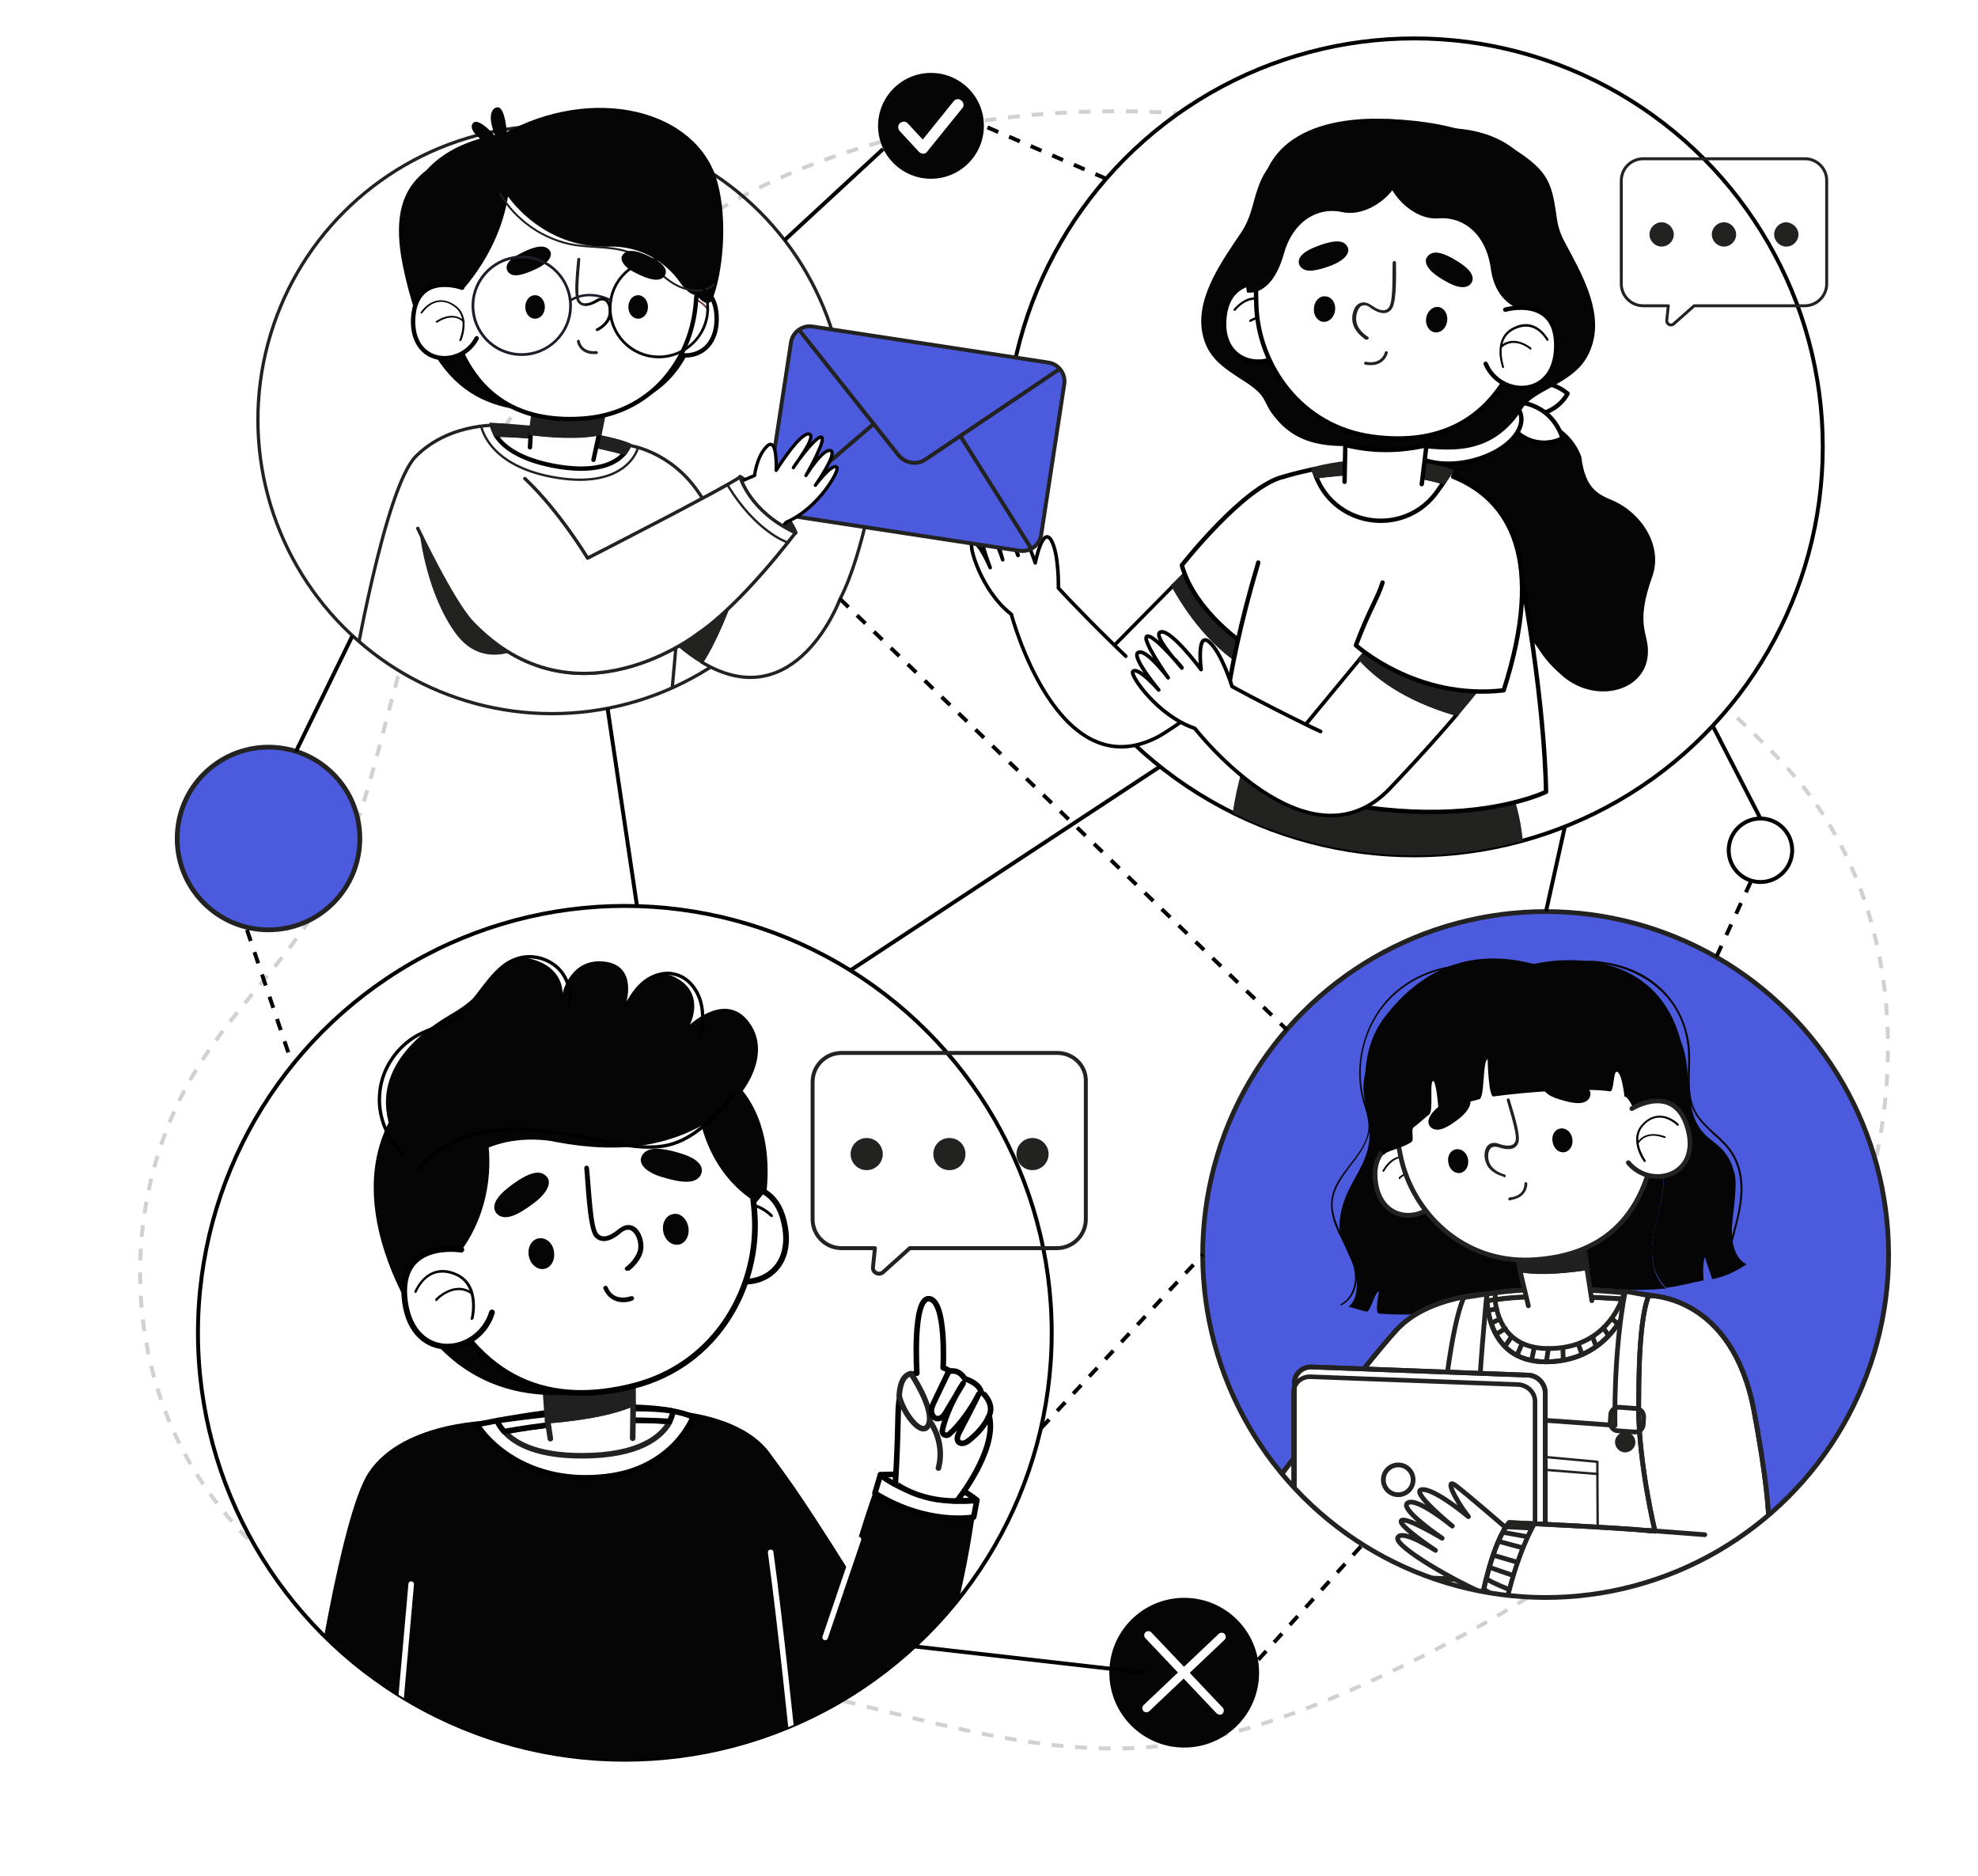
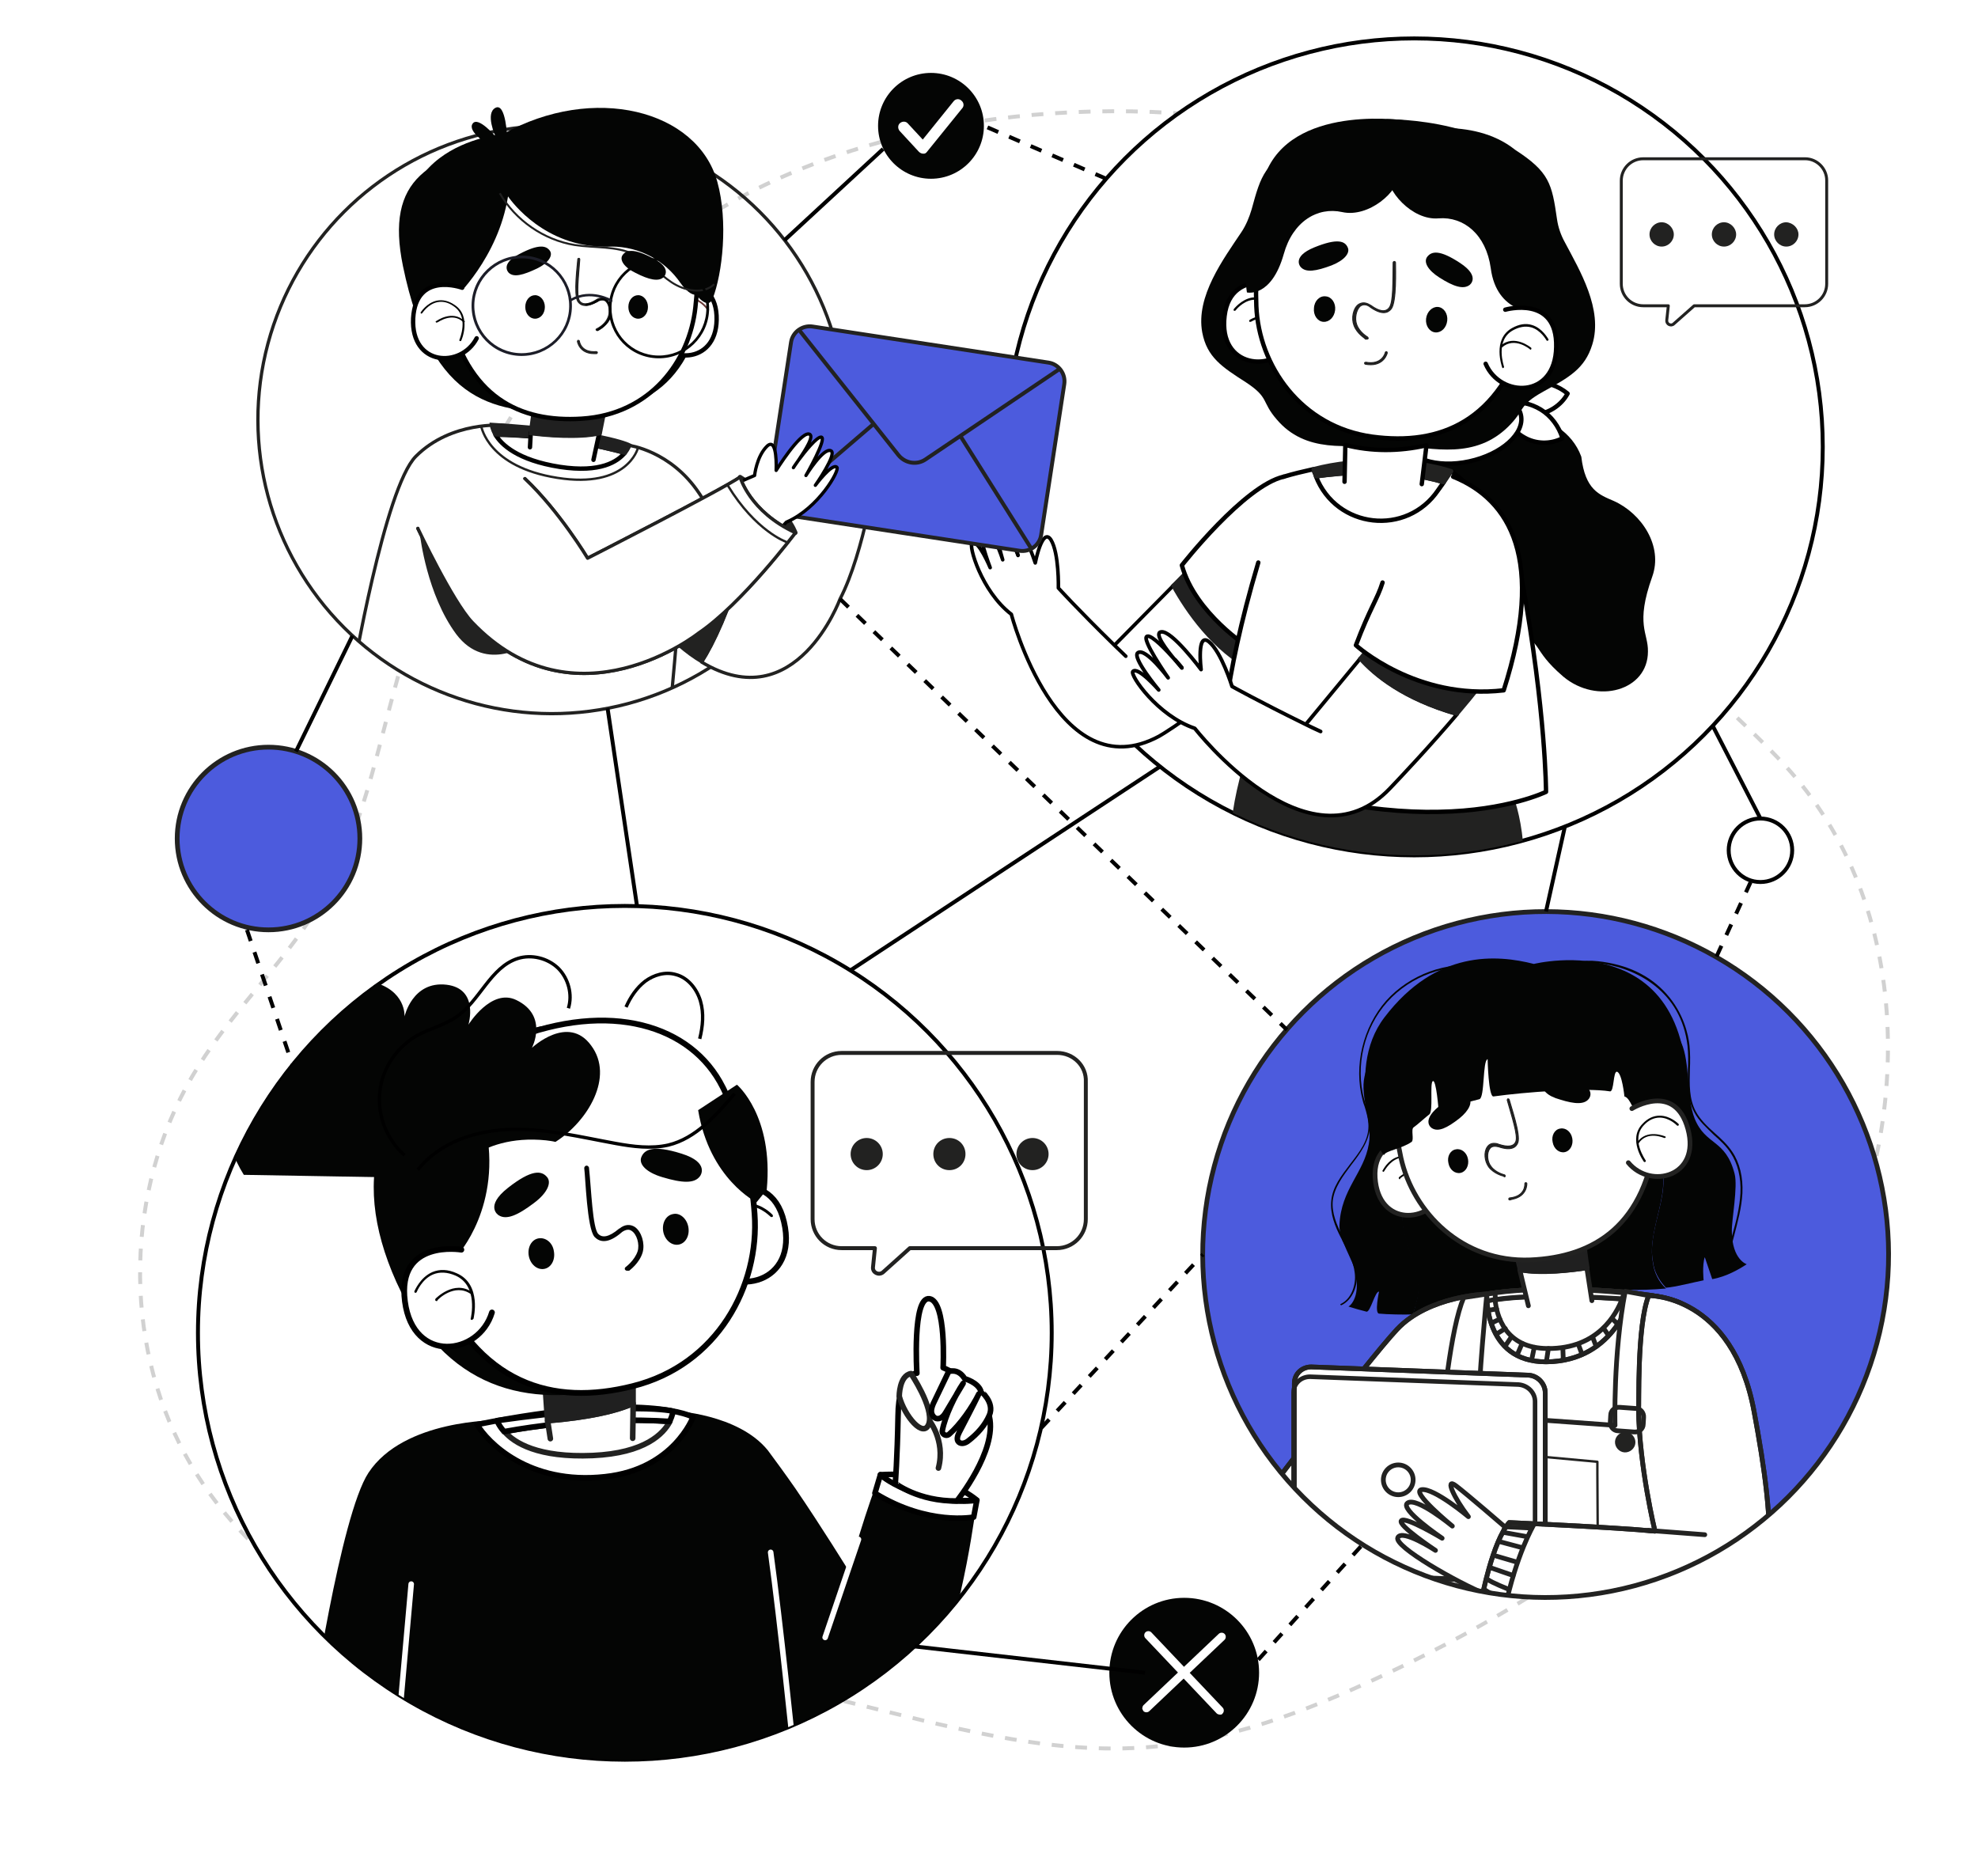
<svg xmlns="http://www.w3.org/2000/svg" xmlns:xlink="http://www.w3.org/1999/xlink" version="1.1" x="0px" y="0px" viewBox="0 0 504.6 478.6" style="enable-background:new 0 0 504.6 478.6;" xml:space="preserve">
  <style type="text/css"> .st0{opacity:0.21;} .st1{fill:none;stroke:#222221;stroke-width:1.004;stroke-miterlimit:10;} .st2{fill:none;stroke:#222221;stroke-width:1.004;stroke-miterlimit:10;stroke-dasharray:3.013,3.013;} .st3{fill:#4C5BDD;} .st4{clip-path:url(#SVGID_00000041255337236848492330000002622769260900322442_);} .st5{fill:#040504;} .st6{fill:#FFFFFF;stroke:#222221;stroke-width:1.211;stroke-linecap:round;stroke-linejoin:round;stroke-miterlimit:10;} .st7{fill:none;stroke:#222221;stroke-width:1.211;stroke-linecap:round;stroke-linejoin:round;stroke-miterlimit:10;} .st8{fill:#202020;stroke:#202020;stroke-width:1.211;stroke-linecap:round;stroke-linejoin:round;stroke-miterlimit:10;} .st9{fill:#202020;stroke:#202020;stroke-width:0.25;stroke-miterlimit:10;} .st10{fill:none;stroke:#222221;stroke-width:0.605;stroke-linecap:round;stroke-linejoin:round;stroke-miterlimit:10;} .st11{fill:#FFFFFF;stroke:#222221;stroke-width:1.159;stroke-linecap:round;stroke-linejoin:round;stroke-miterlimit:10;} .st12{fill:#222221;} .st13{fill:#FFFFFF;stroke:#000000;stroke-miterlimit:10;} .st14{fill:none;} .st15{fill:#FFFFFF;stroke:#000000;stroke-width:0.909;stroke-linecap:round;stroke-linejoin:round;stroke-miterlimit:10;} .st16{fill:#202020;stroke:#202020;stroke-miterlimit:10;} .st17{fill:#FFFFFF;stroke:#000000;stroke-width:1.116;stroke-linecap:round;stroke-linejoin:round;stroke-miterlimit:10;} .st18{clip-path:url(#SVGID_00000062914522582048814930000014082522749681168798_);} .st19{fill:#222221;stroke:#222221;stroke-width:1.116;stroke-linecap:round;stroke-linejoin:round;stroke-miterlimit:10;} .st20{fill:#FFFFFF;stroke:#000000;stroke-width:0.94;stroke-linecap:round;stroke-linejoin:round;stroke-miterlimit:10;} .st21{clip-path:url(#SVGID_00000073708261665909203880000013014403404826201533_);fill:#FFFFFF;stroke:#222221;stroke-width:0.834;stroke-linecap:round;stroke-linejoin:round;stroke-miterlimit:10;} .st22{fill:#FFFFFF;stroke:#222221;stroke-width:0.834;stroke-linecap:round;stroke-linejoin:round;stroke-miterlimit:10;} .st23{fill:none;stroke:#222221;stroke-linecap:round;stroke-linejoin:round;stroke-miterlimit:10;} .st24{fill:#FFFFFF;stroke:#222221;stroke-linecap:round;stroke-linejoin:round;stroke-miterlimit:10;} .st25{fill:#222221;stroke:#222221;stroke-width:0.834;stroke-linecap:round;stroke-linejoin:round;stroke-miterlimit:10;} .st26{fill:#202020;stroke:#202020;stroke-width:1.116;stroke-miterlimit:10;} .st27{fill:#683936;} .st28{fill:none;stroke:#202020;stroke-width:0.5;stroke-miterlimit:10;} .st29{fill:#1C1D28;} .st30{fill:none;stroke:#222221;stroke-width:1.116;stroke-linecap:round;stroke-linejoin:round;stroke-miterlimit:10;} .st31{fill:none;stroke:#222221;stroke-width:0.591;stroke-linecap:round;stroke-linejoin:round;stroke-miterlimit:10;} .st32{fill:#FFFFFF;stroke:#000000;stroke-width:0.834;stroke-linecap:round;stroke-linejoin:round;stroke-miterlimit:10;} .st33{clip-path:url(#SVGID_00000055671733182643483250000002833900380915876522_);} .st34{fill:#FFFFFF;stroke:#000000;stroke-width:1.419;stroke-linecap:round;stroke-linejoin:round;stroke-miterlimit:10;} .st35{fill:#FFFFFF;stroke:#222221;stroke-width:1.419;stroke-linecap:round;stroke-linejoin:round;stroke-miterlimit:10;} .st36{fill:#202020;stroke:#202020;stroke-width:1.419;stroke-miterlimit:10;} .st37{fill:#FFFFFF;stroke:#000000;stroke-width:1.464;stroke-linecap:round;stroke-linejoin:round;stroke-miterlimit:10;} .st38{fill:#040504;stroke:#040504;stroke-width:0.516;stroke-miterlimit:10;} .st39{fill:none;stroke:#000000;stroke-width:0.855;stroke-miterlimit:10;} .st40{fill:none;stroke:#222221;stroke-width:1.419;stroke-linecap:round;stroke-linejoin:round;stroke-miterlimit:10;} .st41{fill:none;stroke:#FFFFFF;stroke-width:1.419;stroke-linecap:round;stroke-linejoin:round;stroke-miterlimit:10;} .st42{fill:#FFFFFF;} .st43{fill:#FFFFFF;stroke:#000000;stroke-miterlimit:10;stroke-dasharray:3,3;} .st44{fill:none;stroke:#222221;stroke-width:0.751;stroke-linecap:round;stroke-linejoin:round;stroke-miterlimit:10;} </style>
  <g id="BACKGROUND"> </g>
  <g id="OBJECTS">
    <g>
      <g>
        <g class="st0">
          <g>
            <path class="st1" d="M125.9,422.4c-0.5,0-1-0.1-1.5-0.1" />
            <path class="st2" d="M121.4,421.9c-31.9-4.3-61.2-24.9-75.6-53.6c-15-30-13.1-67.8,4.8-96.3c9.4-15,22.8-27.3,31.7-42.6 c11.5-19.8,14.7-43.2,21.7-65c15.1-47.2,40.8-90.2,84.6-113.9c43.8-23.7,105.2-27.9,153.2-14.8c24.1,6.6,48.3,19.3,59.5,41.5 c12.1,24.2,6.2,54.6,18.8,78.6c8.9,16.9,25.8,28.1,38.1,42.7c31.3,37.2,29.4,94.5,5.2,136.8c-24.2,42.3-66.5,71.5-110.8,92.2 c-19.4,9.1-39.8,16.9-61.2,18.3c-50.4,3.3-100.9-29.1-149.2-16.1" />
            <path class="st1" d="M140.7,430.1c-0.5,0.1-1,0.3-1.4,0.4" />
          </g>
        </g>
        <g class="st0">
          <image style="overflow:visible;" width="2098" height="1982" transform="matrix(0.24 0 0 0.24 0 2.88)"> </image>
        </g>
      </g>
      <g>
        <ellipse transform="matrix(0.707 -0.707 0.707 0.707 -110.778 372.628)" class="st3" cx="394.4" cy="320" rx="87.5" ry="87.5" />
        <g>
          <defs>
            <ellipse id="SVGID_1_" transform="matrix(0.707 -0.707 0.707 0.707 -110.778 372.628)" cx="394.4" cy="320" rx="87.5" ry="87.5" />
          </defs>
          <clipPath id="SVGID_00000111905097414339190350000005525631766666742432_">
            <use xlink:href="#SVGID_1_" style="overflow:visible;" />
          </clipPath>
          <g style="clip-path:url(#SVGID_00000111905097414339190350000005525631766666742432_);">
            <g>
              <g>
                <g>
                  <path class="st5" d="M420.6,293.3c-7.7-7.1-15.4-13.3-23.2-21.4c-2.7-2.9-5.7-4.3-8.8-4.6l-1.6-18.8l27.2-0.2 c5.4,3.3,10.2,7.9,14.7,17.7c2.3,5,1.3,14,3.4,19.3c2.8,7,7.9,5.2,10.2,14.1c0.9,3.3-0.8,12-0.7,14.8 c0.1,7.2,3.8,8.3,3.8,8.3c-1.8,1.2-5.2,3.2-8.8,3.8l-1.9-5.6c-0.7,2-0.3,5.9-0.3,5.9c-2.5,0.5-7.1,1.7-9.6,1.9 c-1.8-1.9-3-4.1-3.3-6.5C419.7,312.3,429.4,300.3,420.6,293.3z" />
                  <path class="st5" d="M345.8,324.5c-0.5-2.7-4.3-8.5-4.1-12c0.4-9.2,6.3-13.3,7.5-20.7c1-5.7-2.3-11.8-1.1-17.2 c2.3-10.4,6-16,10.6-20.4l26.7-5.6l2.5,18.6c-8.1-0.2-16.7,6.8-22.4,13c-4.5,4.5-0.7,12-1,18c0.3,3-4.4,5.5-6,8.6 c-3.1,8.3,5.8,17.3,2.8,25.6c-0.2,1-0.5,2-0.9,2.9c-2.1,0.1-6.6,0-8.6-0.2c-1.2-0.1,0-5.6,0-5.6c-1-0.2-2.2,5.3-3.2,5.1 c-1.2-0.3-3.4-0.9-4.6-1.3C343.9,333.4,347.2,331.6,345.8,324.5z" />
                  <path class="st5" d="M358.4,307c1.7-3.2,6.4-5.7,6-8.6c0.3-6-3.5-13.6,1-18c5.7-6.2,14.2-13.3,22.4-13l2.1,15.7l-1.3-15.7 c3.1,0.3,6.1,1.6,8.8,4.6c7.8,8.1,15.5,14.3,23.2,21.4c8.7,7-0.9,19,1.1,28.8c0.3,2.4,1.4,4.7,3.3,6.5 c-13.2,1.2-26.6-0.9-30.4-1.6c-4.1,1.7-19.5,7.8-34.4,8.5c0.4-0.9,0.8-1.9,0.9-2.9C364.2,324.3,355.3,315.3,358.4,307z" />
                  <g>
                    <path class="st5" d="M440.1,323.8l2.3-8.6c0.9-3.5,1.9-7.1,2.1-10.8c0.2-4.1-0.7-7.8-2.6-10.6c-1.2-1.8-2.8-3.3-4.4-4.7 c-1.9-1.7-3.8-3.5-4.9-5.6c-1.7-3.2-1.6-6.8-1.5-10.7c0.1-2,0.1-4.1-0.1-6.1c-0.3-2.8-1.5-8.3-5.9-13.2 c-4.2-4.7-10.1-7.5-17.5-8.3c-7.7-0.9-10.8,3.4-14.9,8.7c-0.6,0.9-1.3,1.8-2,2.7l0.4,0.3c0.7-0.9,1.4-1.8,2.1-2.7 c4.1-5.4,7-9.4,14.4-8.5c10,1.1,21.3,7.3,22.9,21.1c0.2,2,0.2,4,0.1,6c-0.1,3.7-0.2,7.5,1.6,10.9c1.2,2.3,3.2,4,5,5.8 c1.6,1.4,3.2,2.9,4.3,4.6c1.8,2.7,2.7,6.3,2.5,10.3c-0.2,3.6-1.1,7.2-2.1,10.7l-2.3,8.6L440.1,323.8z" />
                  </g>
                  <g>
                    <path class="st5" d="M342.1,333c3.1-1.4,4.4-5.3,4-8.5c-0.4-2.9-1.7-5.5-3.1-8.1c-0.2-0.3-0.3-0.7-0.5-1 c-1.5-2.9-2.8-6-2.5-9.1c0.4-3.4,2.6-6.3,4.7-9.1c2.3-3,4.7-6.2,4.8-10c0-1.8-0.5-3.5-1-5.2c-0.2-0.5-0.3-1.1-0.5-1.6 c-2.3-8.5,0-18.2,5.9-24.8s15.2-10,24-8.7l0.1-0.5c-8.9-1.3-18.4,2.2-24.4,8.9c-5.9,6.7-8.3,16.6-6,25.3 c0.1,0.5,0.3,1.1,0.5,1.6c0.5,1.6,1,3.3,1,5.1c0,3.7-2.3,6.6-4.7,9.7c-2.2,2.9-4.5,5.8-4.8,9.4c-0.3,3.3,1,6.5,2.5,9.4 c0.2,0.3,0.3,0.7,0.5,1c1.3,2.5,2.7,5.1,3,7.9c0.4,3-0.8,6.7-3.7,8L342.1,333z" />
                  </g>
                  <path class="st6" d="M379.3,330.1c0,0-14.8,0.4-22.9,9c-8.1,8.7-36.9,46.7-36.9,46.7s56.7,32.7,110.6,30 c0,0,3.9-28.3,6.6-44.2c2.6-16-1.1-34.9-7.3-38.8C423.2,328.8,391.5,327.8,379.3,330.1z" />
                  <path class="st7" d="M379.3,330.1c0,0-14.8,0.4-22.9,9c-8.1,8.7-36.9,46.7-36.9,46.7s56.7,32.7,110.6,30 c0,0,3.9-28.3,6.6-44.2c2.6-16-1.1-34.9-7.3-38.8C423.2,328.8,391.5,327.8,379.3,330.1z" />
                  <path class="st6" d="M416.4,329.8c0,0-20.8-2.3-37.1,0.3c0,0-0.9,17.3,15.1,17.3C412.5,347.3,416.4,329.8,416.4,329.8z" />
                  <path class="st7" d="M416.4,329.8c0,0-20.8-2.3-37.1,0.3c0,0-0.9,17.3,15.1,17.3C412.5,347.3,416.4,329.8,416.4,329.8z" />
                  <g>
                    <path class="st6" d="M413.8,331.4c-1.4,3.7-6.1,12.7-18.9,12.6c-11.1,0-13.1-8.6-13.5-12.4 C391.3,330,408.7,331,413.8,331.4z" />
                    <path class="st6" d="M381.4,329.8c14.4-2,32.9,0,32.9,0s-0.1,0.6-0.5,1.5c-5.1-0.3-22.5-1.3-32.3,0.2 C381.4,330.5,381.4,329.8,381.4,329.8z" />
                  </g>
                  <g>
                    <path class="st6" d="M389.9,333.1l-1.8-7.5l-0.4-1.7c5.3,1.1,13.3,0.1,17.1-0.5l1.3,8.4" />
                    <path class="st8" d="M386.4,318.1l17.5-2l0.7,5.3l0.3,2c-3.9,0.6-11.8,1.5-17.1,0.5L386.4,318.1z" />
                  </g>
                  <g>
                    <g>
                      <g>
                        <path class="st6" d="M368,303.9l-2.2-13.1c0,0-15.7-2.9-15,9.6C351.6,313,364.8,312.2,368,303.9z" />
                        <g>
                          <path class="st5" d="M363.8,305.1c0,0-0.1,0-0.1,0c-0.1,0-0.2-0.2-0.2-0.3c0-0.1,2-6.4-2.4-8.7c-1.6-0.8-3.1-1-4.4-0.6 c-2.3,0.8-3.5,3.2-3.6,3.3c-0.1,0.1-0.2,0.2-0.3,0.1c-0.1-0.1-0.2-0.2-0.1-0.3c0.1-0.1,1.3-2.7,3.9-3.5 c1.5-0.5,3.1-0.3,4.8,0.6c4.9,2.5,2.7,9.2,2.7,9.3C364,305,363.9,305,363.8,305.1z" />
                        </g>
                        <g>
                          <path class="st5" d="M357.1,300.8c-0.1,0-0.2,0-0.2-0.1c-0.1-0.1-0.1-0.3,0-0.4c0,0,3.9-3.6,7.4-0.8 c0.1,0.1,0.1,0.2,0,0.4c-0.1,0.1-0.2,0.1-0.4,0c-3.1-2.5-6.7,0.7-6.7,0.7C357.2,300.8,357.2,300.8,357.1,300.8z" />
                        </g>
                        <g>
                          <path class="st6" d="M356.3,269.4c0,0-2.2,10.9,1.1,26c3.1,13.9,15.6,26.7,33,26c16.3-0.7,29.5-8.8,32.1-32.1 c2.6-23.3-7.2-39-28.5-40.9C373,246.4,358.7,255.6,356.3,269.4z" />
                        </g>
                        <path class="st5" d="M405.4,280.2c0,0,2-2.7-3.7-4.4c-5.7-1.7-7.4-0.7-8,0.8c-0.5,1.4,1,3,4.3,3.9 C401.8,281.7,404.3,281.8,405.4,280.2z" />
                        <path class="st5" d="M365.3,287.8c0,0-2.9-1.7,1.7-5.5c4.6-3.8,6.6-3.5,7.7-2.3c1,1.1,0.2,3.2-2.4,5.3 C369.1,287.8,366.9,288.8,365.3,287.8z" />
                        <path class="st5" d="M391.3,245.9c0,0,43.5-10.9,38.7,40.6c0,0-2.9,0-6.7-1.8c-0.8-0.4-4.3-0.2-5.3-0.4 c-1.3-0.4-2-4.2-3.6-4.6c0,0-0.6-6-1.9-6.3c-1-0.2-0.7,5.2-1.8,5c-6.2-1-21.8,0.2-29.7,1.3c-1.3,0.2-1.5-9.5-1.5-9.5 c-1.3,0.3-0.7,9.8-2.1,10.2c-1.9,0.5-9.1,2.3-10.4,2.9c0,0-0.6-8.1-1.5-7.5c-0.8,0.6,0.2,7.8-0.9,8.5 c-0.7,0.5-3.1,2.7-4,3.3c-0.7,0.5,0.2,3.2-0.5,3.7c-2.6,1.8-6.5,2.2-7,3.3s-10.7-21,0.1-35.1 C366.4,242.2,381.9,243.5,391.3,245.9z" />
                        <g>
                          <path class="st6" d="M416.3,282.8c0,0,11-6.9,14.3,5.2c3.3,12.1-9.5,15.5-15.2,8.6" />
                          <g>
                            <path class="st5" d="M419.7,296.4C419.7,296.4,419.8,296.4,419.7,296.4c0.2-0.1,0.2-0.3,0.1-0.4c0-0.1-3.9-5.4-0.4-9 c1.2-1.3,2.6-1.9,4-1.9c2.5,0,4.4,2,4.4,2c0.1,0.1,0.3,0.1,0.4,0c0.1-0.1,0.1-0.3,0-0.4c-0.1-0.1-2.1-2.1-4.8-2.1 c-1.6,0-3.1,0.7-4.4,2.1c-3.8,3.9,0.3,9.6,0.4,9.7C419.5,296.4,419.6,296.5,419.7,296.4z" />
                          </g>
                          <g>
                            <path class="st5" d="M424.7,290.3c0.1,0,0.1-0.1,0.2-0.1c0.1-0.1,0-0.3-0.1-0.3c0,0-4.8-2.1-7.2,1.6 c-0.1,0.1,0,0.3,0.1,0.3c0.1,0.1,0.3,0,0.3-0.1c2.2-3.4,6.5-1.4,6.6-1.4C424.6,290.3,424.7,290.3,424.7,290.3z" />
                          </g>
                        </g>
                        <g>
                          <g>
                            <path class="st9" d="M385.9,305.9c3.8-0.8,3.6-4,3.6-4c0-0.1-0.1-0.2-0.3-0.2c-0.1,0-0.2,0.1-0.2,0.3 c0,0.1,0.2,3.2-3.9,3.6c-0.1,0-0.2,0.1-0.2,0.3c0,0.1,0.1,0.2,0.3,0.2C385.4,306,385.6,306,385.9,305.9z" />
                          </g>
                          <path class="st5" d="M396.1,291.4c0.3,1.7,1.7,2.8,3.1,2.5c1.4-0.3,2.2-1.9,1.9-3.5c-0.3-1.7-1.7-2.8-3.1-2.5 C396.6,288.1,395.7,289.7,396.1,291.4z" />
                          <path class="st5" d="M369.5,296.7c0.3,1.7,1.7,2.8,3.1,2.5c1.4-0.3,2.2-1.9,1.9-3.5c-0.3-1.7-1.7-2.8-3.1-2.5 C370,293.4,369.1,295,369.5,296.7z" />
                          <g>
                            <path class="st9" d="M383.8,300.2c0.1,0,0.2-0.1,0.2-0.2c0-0.1-0.1-0.3-0.2-0.3c0,0-2.2-0.5-3.4-2.1 c-1-1.2-1.2-3.4-0.4-4.5c0.4-0.7,1.2-0.8,2.1-0.6c0,0,0.1,0,0.1,0c3.4,1.2,4.6,0.1,5-1c0.8-2-1.8-9.4-2.2-11 c0-0.1-0.2-0.2-0.3-0.2c-0.1,0-0.2,0.2-0.2,0.3c1.2,4.3,2.8,9.1,2.2,10.6c-0.5,1.3-2,1.5-4.4,0.7c-0.1,0-0.1,0-0.2-0.1 c-1.2-0.3-2.1-0.1-2.7,0.8c-0.9,1.3-0.7,3.6,0.4,5.1c1.3,1.7,3.6,2.3,3.7,2.3C383.8,300.2,383.8,300.2,383.8,300.2z" />
                          </g>
                        </g>
                      </g>
                    </g>
                  </g>
                </g>
              </g>
            </g>
            <g>
              <path class="st6" d="M420.6,330.5c0,0,1.2,59.8,3.6,83.8c0,0-39,4-59.4-4.3c0,0,2-63.4,8.6-79l5.9-0.9c0,0-2.3,23.7-2.1,31 l34.8,2.5c0,0-0.5-18.1,2.6-34.2L420.6,330.5z" />
            </g>
            <polygon class="st10" points="407.5,372.9 375.9,370 374,390.2 407.6,393.2 407.5,376 " />
-             <line class="st10" x1="407.5" y1="376" x2="375.7" y2="373.5" />
            <path class="st8" d="M443.8,416c0,0,0.4,7.1-21.2,6.6c-21.5-0.5-42.4-12.7-42.4-12.7L443.8,416z" />
            <g>
              <path class="st6" d="M394.2,355.3v44c0,2.4-1.9,4.2-4.3,4.2l-55.4-2.1c-2.4-0.1-4.3-2.1-4.3-4.5v-44c0-2.4,1.9-4.2,4.3-4.2 l55.4,2.1C392.2,350.9,394.2,352.9,394.2,355.3z" />
              <path class="st11" d="M391.6,357.5v42c0,2.3-1.9,4-4.2,4l-53.2-2c-2.3-0.1-4.2-2-4.2-4.3v-42c0-2.3,1.9-4,4.2-4l53.2,2 C389.8,353.4,391.6,355.3,391.6,357.5z" />
              <path class="st6" d="M356.7,373.7c2.1,0,3.8,1.7,3.8,3.8c0,2.1-1.7,3.8-3.8,3.8c-2.1,0-3.8-1.7-3.8-3.8 C352.9,375.4,354.6,373.7,356.7,373.7z" />
              <path class="st7" d="M394.2,355.3v44c0,2.4-1.9,4.2-4.3,4.2l-55.4-2.1c-2.4-0.1-4.3-2.1-4.3-4.5v-44c0-2.4,1.9-4.2,4.3-4.2 l55.4,2.1C392.2,350.9,394.2,352.9,394.2,355.3z" />
            </g>
            <path class="st6" d="M383.9,389.5c0,0-9.6-8.3-12.5-10.5c-2.9-2.2-0.5,3.1,3.2,7.9c0,0-8.7-7.3-11.9-6.9 c-3.1,0.4,7.8,9.3,7.8,9.3s-9.1-7.5-11.4-5.9c-2.3,1.5,8.8,9,8.8,9s-9.3-5.6-10.4-4.5c-1.1,1.1,8.7,7.6,8.7,7.6 s-8.4-5.5-9.6-3.3c-1.2,2.2,15.3,11.6,22.3,14.4L383.9,389.5z" />
            <path class="st6" d="M420.6,330.5c0,0,21.4-0.4,26.9,29.7c5.3,28.5,7.8,54-10.3,58.6c-18.1,4.6-54.1-6.7-59.2-11 c0,0,2.7-14.4,7-19.4c0,0,27,1.2,37.2,2.2c0,0-4-16.4-4.2-31.1C418.2,359.4,417.5,338.1,420.6,330.5z" />
            <path class="st7" d="M420.6,330.5c0,0,21.4-0.4,26.9,29.7c5.3,28.5,7.8,54-10.3,58.6c-18.1,4.6-54.1-6.7-59.2-11 c0,0,2.7-14.4,7-19.4c0,0,27,1.2,37.2,2.2c0,0-4-16.4-4.2-31.1C418.2,359.4,417.5,338.1,420.6,330.5z" />
            <path class="st6" d="M434.9,391.5c0,0-9.1-0.7-14.4-1.1" />
            <path class="st7" d="M391.2,389.1c0,0-4.4,7.5-7.3,21.3" />
            <path class="st7" d="M412.8,365l4.1,0.3c1.2,0.1,2.3-0.8,2.3-2l0.1-1.7c0.1-1.2-0.8-2.3-2-2.3l-4.1-0.3c-1.2-0.1-2.3,0.8-2.3,2 l-0.1,1.7C410.7,363.9,411.6,365,412.8,365z" />
            <path class="st12" d="M412,367.7c-0.1,1.4,1,2.7,2.4,2.8c1.4,0.1,2.7-1,2.8-2.4c0.1-1.4-1-2.7-2.4-2.8 C413.4,365.2,412.1,366.3,412,367.7z" />
            <path class="st6" d="M384.3,408.2c-0.2-0.1-4.1-1.6-5.3-2.5" />
            <path class="st6" d="M384.8,405.4c-0.2-0.1-4.1-1.6-5.3-2.5" />
            <line class="st6" x1="386" y1="401.9" x2="380.2" y2="399.9" />
            <line class="st6" x1="387" y1="398.5" x2="381.2" y2="396.8" />
            <line class="st6" x1="388.3" y1="394.8" x2="382.3" y2="393.2" />
            <line class="st6" x1="389.6" y1="392" x2="383.5" y2="390.9" />
            <line class="st6" x1="390.7" y1="389.8" x2="384.4" y2="389.5" />
            <line class="st7" x1="412.9" y1="338" x2="411.3" y2="336.4" />
            <line class="st7" x1="395" y1="344" x2="394.5" y2="347.3" />
            <line class="st7" x1="398.8" y1="346.9" x2="398.7" y2="344.1" />
            <line class="st7" x1="410.3" y1="340.6" x2="409.2" y2="339" />
            <line class="st7" x1="407.2" y1="343.5" x2="406.3" y2="341.1" />
            <line class="st7" x1="403.6" y1="345.5" x2="402.7" y2="343.1" />
            <line class="st7" x1="391.4" y1="343.7" x2="390.8" y2="346.6" />
            <line class="st7" x1="388.3" y1="342.7" x2="387.1" y2="345.5" />
            <line class="st7" x1="385.6" y1="341" x2="384.1" y2="343.2" />
            <line class="st7" x1="384" y1="338.9" x2="381.8" y2="340.3" />
            <line class="st7" x1="382.6" y1="336.5" x2="380.7" y2="337.4" />
            <line class="st7" x1="381.8" y1="333.9" x2="379.5" y2="334.3" />
            <path class="st7" d="M381.2,331.5c-0.1,0-1.7,0.4-1.7,0.4" />
          </g>
          <use xlink:href="#SVGID_1_" style="overflow:visible;fill:none;stroke:#222221;stroke-width:1.211;stroke-linecap:round;stroke-linejoin:round;stroke-miterlimit:10;" />
        </g>
      </g>
      <g>
        <circle class="st13" cx="360.8" cy="114" r="104.2" />
        <g>
          <g>
            <g>
              <path class="st14" d="M258.8,139.4c0.6,1.3,0.9,2.3,0.9,2.3S259.3,140.7,258.8,139.4z" />
              <g>
                <path class="st14" d="M258.8,139.4c0.5,1.3,0.9,2.3,0.9,2.3S259.4,140.7,258.8,139.4z" />
                <path class="st15" d="M287.1,167.4c-1-1-2-1.9-2.9-2.8l0,0L287.1,167.4z" />
                <path class="st15" d="M299.4,149.3l-15.1,15.3c0.9,0.9,1.9,1.8,2.9,2.8l-2.9-2.8l0,0C274.8,155.3,270,150,270,150 s0.2-8.9-1.9-12.3c-2.2-3.4-4,5.9-4,5.9s-3.8-11.6-6.4-12c-1.8-0.3-0.1,4.7,1.1,7.7c0.6,1.3,0.9,2.3,0.9,2.3s-0.4-1-0.9-2.3 c-1.2-2.9-3.4-7.6-4.6-7.8c-1.8-0.2,1.6,11.3,1.6,11.3s-2.8-8.8-5.1-8.3c-1.9,0.4,1.9,10.3,1.9,10.3s-3-7.2-4.6-6.3 c-1,0.5,2.3,12.3,10,18.2c0,0,11.8,45.1,37.7,31.1c2.9-1.6,14.3-9.6,24.1-17C309.7,165.7,302.9,155.6,299.4,149.3z" />
                <path class="st16" d="M335,158.6c-3.8-1.3-20.5-13.4-25.7-19.3l-10,10.1c3.5,6.3,10.3,16.4,20.5,21.6 C326.9,165.6,333.2,160.6,335,158.6z" />
              </g>
            </g>
            <path class="st15" d="M258.8,139.4c0.6,1.3,0.9,2.3,0.9,2.3S259.3,140.7,258.8,139.4z" />
          </g>
          <g>
            <path class="st5" d="M379,104.4c0,0,19.6-1,24.4,12.1c1,8.5,4.6,9.7,8.3,11.3c7.1,3.2,12.6,11.5,9.8,19.3 c-4.4,12.3-1,14.3-1.1,19.1c0,10-13,13.6-21.6,6.4c-8.5-7.3-4.7-8.6-12.9-11.9c-8.2-3.3-22.6-6.1-21.3-18.8 c1.4-12.6,5.5-15.1,1.2-17.2c-4.3-2.1-18.5-4.5-14.9-15.8C354.7,97.5,379,104.4,379,104.4z" />
            <g>
              <path class="st17" d="M383,101.2c2.2-2.2,5.2-3.5,8.3-3.7c3.1-0.1,6.2,0.9,8.6,2.9c-1.6,3-4.9,5.1-8.3,5.4 c-3.4,0.3-7-1.3-9.1-4.1" />
              <path class="st17" d="M384.2,102.8c3.1-0.6,6.3,0.1,8.9,1.7c2.6,1.6,4.6,4.3,5.5,7.3c-3.1,1.6-6.9,1.5-9.9-0.3 c-3-1.7-5-5-5.2-8.5" />
              <path class="st17" d="M357.9,112.2c1,4.8,8.6,7.3,16.9,5.5c8.3-1.8,14.2-7.1,13.2-11.8c-1-4.8-8.6-7.3-16.9-5.5 C362.8,102.1,356.9,107.4,357.9,112.2z" />
              <path class="st5" d="M358.8,33.7c0,0,16.7-4.3,27.7,4.5c8.8,5.7,9.4,8.7,10.7,17.7c0.3,2.1,1,4.1,2,5.9 c3.8,7.2,9.8,17.1,7,26.1c-1.9,6.2-6,8.4-12.5,12c-6.5,3.6-4.5,4.6-9,9c-8.3,8.1-18.6,5.7-28.8,4.5L358.8,33.7z" />
              <path class="st5" d="M360.1,33.7c0,0-16.1-5.3-28.1,2.8c-9.4,5.1-10.3,8.1-12.7,16.9c-0.6,2-1.4,4-2.6,5.8 c-4.6,6.9-11.7,16.4-10,25.6c1.2,6.3,5,8.8,11.1,12.7c6.1,4,3.9,4.9,7.9,9.5c7.3,8.6,17.9,6.8,28.2,6.3L360.1,33.7z" />
            </g>
          </g>
          <g>
            <defs>
              <circle id="SVGID_00000028296133596395164190000015530291127663118263_" cx="360.8" cy="114" r="104.2" />
            </defs>
            <clipPath id="SVGID_00000022538638105215759800000004796056753457474196_">
              <use xlink:href="#SVGID_00000028296133596395164190000015530291127663118263_" style="overflow:visible;" />
            </clipPath>
            <g style="clip-path:url(#SVGID_00000022538638105215759800000004796056753457474196_);">
              <path class="st19" d="M383.6,199.3c0,0,5,6.7,4.7,24.5l-73.7-3.1c0,0-1.8-10.4,4-28.2" />
              <g>
                <g>
                  <g>
                    <path class="st17" d="M318.5,165.1c0,0-13.6-8.6-17-20.9c0,0,15.9-20.3,26-22.6" />
                    <path class="st17" d="M321,143.5c-9.3,31.1-9.3,48-9.3,48l0,0c12.4,11.8,38.3,16,55.4,15.6c17.5-0.3,27.3-5.1,27.3-5.1 s0-20.1-6.1-53.8c0,0-4.7-18.5-18.1-28" />
                    <path class="st17" d="M327.5,121.6c2.3-0.7,4.8-1.3,7.5-1.9l0,0c5.4,14.1,24.5,16.3,33,3.7l2.1-3.2" />
                    <g>
                      <path class="st17" d="M368.3,123c-12.8-3.8-26.2-2.4-32.6-1.5l0,0c5.2,13.4,23.2,15.4,31.2,3.5L368.3,123z" />
                      <path class="st19" d="M368.3,123l1.9-2.8c-4.5-1.4-9.6-2.3-15.4-2.5c-7.5-0.2-14.1,0.5-19.7,2l0.7,1.8 C342,120.7,355.5,119.2,368.3,123z" />
                    </g>
                  </g>
                  <g>
                    <path class="st5" d="M364.6,107.1l-0.8,6.5c-7,1.6-14.1,1.5-20.7-0.1l0.2-9.3L364.6,107.1z" />
                    <path class="st17" d="M343,122.9l0.2-9.4c6.6,1.7,13.7,1.7,20.7,0.1l-1.2,9.9" />
                  </g>
                  <path class="st17" d="M329.7,87.3l0.2-14c0,0-15.9-6-17.5,7.3C310.8,93.8,324.7,95.4,329.7,87.3z" />
                  <g>
                    <path class="st5" d="M325.1,87.8c0,0-0.1,0-0.1,0c-0.1-0.1-0.2-0.2-0.1-0.4c0-0.1,3.3-6.3-0.9-9.5c-1.5-1.2-3-1.6-4.5-1.4 c-2.6,0.4-4.3,2.7-4.3,2.7c-0.1,0.1-0.3,0.1-0.4,0.1c-0.1-0.1-0.1-0.3-0.1-0.4c0.1-0.1,1.9-2.5,4.7-3 c1.7-0.2,3.3,0.3,4.9,1.5c4.6,3.6,1.1,10.1,1.1,10.2C325.3,87.7,325.2,87.8,325.1,87.8z" />
                  </g>
                  <g>
                    <path class="st5" d="M318.9,82.1c-0.1,0-0.2,0-0.2-0.1c-0.1-0.1,0-0.3,0.1-0.4c0,0,4.7-3,7.8,0.6c0.1,0.1,0.1,0.3,0,0.4 c-0.1,0.1-0.3,0.1-0.4,0c-2.8-3.2-7.1-0.5-7.1-0.5C319,82.1,318.9,82.1,318.9,82.1z" />
                  </g>
                  <g>
                    <path class="st17" d="M324.2,50.8c0,0-4.4,11-3.7,27.3c0.6,15.1,11.3,30.8,29.6,33.3c17.2,2.3,32.5-3.7,39.5-27.6 c7.1-23.9-0.3-42.1-22.1-48.1C345.9,29.9,329.3,36.8,324.2,50.8z" />
                  </g>
                  <g>
                    <path class="st5" d="M391.9,79.7c0,0-10.1,0.4-11.6-11.3c-1.2-8.6-6.9-13.2-13.3-12.7c-6.8,0.6-13.6-7.2-13.1-11.8 l-0.2-13.5c0,0,31.7-0.3,37.3,17.3c5.6,17.6,3.7,32.2,3.7,32.2L391.9,79.7z" />
                    <path class="st5" d="M318.1,74.6c0,0,6.2,1.5,9.4-9.8c2.3-8.3,8.6-12.1,14.9-10.7c6.7,1.5,14.5-5.2,14.6-9.9l2.1-13.4 c0,0-27.7-4.4-35.7,12.2C315.5,59.6,318.1,74.6,318.1,74.6L318.1,74.6z" />
                  </g>
                  <g>
                    <path class="st17" d="M384,79c0,0,13.3-3.8,13,9.5c-0.2,13.3-14.3,13-18,4.3" />
                    <g>
                      <path class="st5" d="M383.4,93.9c0,0,0.1,0,0.1,0c0.1-0.1,0.2-0.2,0.2-0.3c0-0.1-2.4-6.7,2.2-9.3c1.6-0.9,3.2-1.2,4.7-0.8 c2.5,0.7,3.9,3.3,3.9,3.3c0.1,0.1,0.2,0.2,0.4,0.1c0.1-0.1,0.2-0.2,0.1-0.4c-0.1-0.1-1.5-2.8-4.2-3.6 c-1.6-0.5-3.3-0.2-5.1,0.8c-5.1,2.9-2.5,9.9-2.5,10C383.3,93.9,383.3,93.9,383.4,93.9z" />
                    </g>
                    <g>
                      <path class="st5" d="M390.4,89.2c0.1,0,0.2,0,0.2-0.1c0.1-0.1,0.1-0.3,0-0.4c0,0-4.3-3.6-7.8-0.5c-0.1,0.1-0.1,0.3,0,0.4 c0.1,0.1,0.3,0.1,0.4,0c3.2-2.8,7.1,0.5,7.1,0.5C390.3,89.1,390.3,89.2,390.4,89.2z" />
                    </g>
                  </g>
                  <g>
                    <g>
                      <path class="st9" d="M349,93c4.1,0.4,4.9-2.9,4.9-3c0-0.1-0.1-0.3-0.2-0.3c-0.1,0-0.3,0.1-0.3,0.2c0,0.1-0.8,3.3-5,2.5 c-0.1,0-0.3,0.1-0.3,0.2c0,0.1,0.1,0.3,0.2,0.3C348.5,92.9,348.7,93,349,93z" />
                    </g>
                    <path class="st5" d="M374.9,72.7c0,0,2.9-2.1-2.4-5.6c-5.3-3.5-7.3-3-8.4-1.6c-1,1.3,0.1,3.4,3.1,5.3 C370.8,73.1,373.3,73.9,374.9,72.7z" />
                    <path class="st5" d="M363.8,81.3c-0.2,1.8,0.9,3.4,2.4,3.5c1.5,0.1,2.8-1.2,3-3c0.2-1.8-0.9-3.4-2.4-3.5 C365.4,78.2,364,79.5,363.8,81.3z" />
                    <path class="st5" d="M335.2,78.6c-0.2,1.8,0.9,3.4,2.4,3.5c1.5,0.1,2.8-1.2,3-3c0.2-1.8-0.9-3.4-2.4-3.5 C336.7,75.4,335.3,76.7,335.2,78.6z" />
                    <path class="st5" d="M331.8,68.1c0,0-2.4-2.6,3.5-5c5.9-2.4,7.8-1.6,8.5,0c0.7,1.4-0.8,3.3-4.1,4.6 C335.7,69.2,333.1,69.6,331.8,68.1z" />
                    <g>
                      <path class="st9" d="M348.7,86.5c0.1,0,0.2,0,0.3-0.1c0.1-0.1,0-0.3-0.1-0.4c0,0-2.1-1.2-2.8-3.2 c-0.6-1.6-0.1-3.8,0.9-4.7c0.7-0.5,1.5-0.5,2.4,0.1c0,0,0.1,0.1,0.1,0.1c3.1,2.2,4.6,1.5,5.4,0.5 C356.3,77,356,68.8,356,67c0-0.1-0.1-0.3-0.3-0.3c-0.1,0-0.3,0.1-0.3,0.3c-0.1,4.7,0.1,10.1-1,11.5 c-0.9,1.2-2.5,1-4.7-0.6c-0.1,0-0.1-0.1-0.2-0.1c-1.1-0.7-2.1-0.7-3-0.1c-1.3,1-1.8,3.5-1.1,5.3c0.8,2.2,3,3.4,3,3.5 C348.6,86.5,348.7,86.5,348.7,86.5z" />
                    </g>
                  </g>
                </g>
              </g>
            </g>
          </g>
          <g>
            <g>
              <path class="st14" d="M299.8,168.3c1,1.1,1.7,2,1.7,2S300.8,169.5,299.8,168.3z" />
              <g>
                <path class="st14" d="M299.8,168.3c0.9,1.1,1.7,2,1.7,2S300.8,169.5,299.8,168.3z" />
                <path class="st20" d="M336.9,186.6c-1.3-0.6-2.6-1.2-3.8-1.8l0,0L336.9,186.6z" />
                <path class="st20" d="M347,168l-13.9,16.8c1.2,0.6,2.4,1.2,3.8,1.8l-3.8-1.8l0,0c-12.4-6.1-18.8-9.7-18.8-9.7 s-2.7-8.8-5.9-11.4c-3.2-2.6-2,7.1-2,7.1s-7.5-10.1-10.2-9.6c-1.9,0.3,1.4,4.6,3.6,7.2c1,1.1,1.7,2,1.7,2s-0.7-0.8-1.7-2 c-2.2-2.5-5.9-6.4-7.1-6.1c-1.9,0.3,5.3,10.6,5.3,10.6s-5.7-7.7-7.7-6.4c-1.7,1.1,5.3,9.5,5.3,9.5s-5.3-6.1-6.6-4.7 c-0.8,0.9,6.3,11.3,15.8,14.5c0,0,28.9,37.3,49.8,15.3c2.4-2.5,10.4-11,17.1-18.9C358.1,178.3,350.7,172.1,347,168z" />
                <path class="st16" d="M359.1,153.4L347,168c3.6,4.1,11,10.3,24.7,14.1c4.5-5.3,8.4-10.2,9.5-12.8 C377,169.3,366.1,157.6,359.1,153.4z" />
              </g>
            </g>
            <path class="st20" d="M299.8,168.3c1,1.1,1.7,2,1.7,2S300.8,169.5,299.8,168.3z" />
          </g>
          <path class="st17" d="M352.7,148.6c-1.3,4.2-3.2,6.5-6.8,16c0,0,15.4,14.1,37.7,11.5c10.7-33.3,1.7-48.6-12.9-54.5" />
        </g>
      </g>
      <g>
        <g>
          <image style="overflow:visible;" width="926" height="926" transform="matrix(0.24 0 0 0.24 23.76 0)"> </image>
        </g>
        <g>
          <defs>
            <ellipse id="SVGID_00000023987352502538528870000001621660396830461872_" transform="matrix(0.707 -0.707 0.707 0.707 -34.48 130.888)" cx="140.8" cy="107.1" rx="75" ry="75" />
          </defs>
          <clipPath id="SVGID_00000064345588219387700400000015039523982801518733_">
            <use xlink:href="#SVGID_00000023987352502538528870000001621660396830461872_" style="overflow:visible;" />
          </clipPath>
          <path style="clip-path:url(#SVGID_00000064345588219387700400000015039523982801518733_);fill:#FFFFFF;stroke:#222221;stroke-width:0.834;stroke-linecap:round;stroke-linejoin:round;stroke-miterlimit:10;" d=" M170.7,182l-44.3,6.8l-36.5-16c0,0,8.2-48.4,16.2-56.4c9.1-9.1,22.3-7.9,22.3-7.9l32,5.1c0,0,10.7,1.3,18,12.3 c5.2,8,14,18.1,14,18.1" />
          <path style="clip-path:url(#SVGID_00000064345588219387700400000015039523982801518733_);fill:#FFFFFF;stroke:#222221;stroke-width:0.834;stroke-linecap:round;stroke-linejoin:round;stroke-miterlimit:10;" d=" M170.9,182c0,0,2.1-22.3,3.1-36.7" />
          <use xlink:href="#SVGID_00000023987352502538528870000001621660396830461872_" style="overflow:visible;fill:none;stroke:#222221;stroke-width:0.834;stroke-linecap:round;stroke-linejoin:round;stroke-miterlimit:10;" />
        </g>
        <g>
          <path class="st22" d="M197.7,131.9c0,0,4.4-14,6.9-19.1c0,0,6.3,6.5,19.2,5.7c0,0-3.3,22.4-9.5,34.3c0,0-11.2,30.6-35.3,16.1 c3-4.7,6.9-12.9,11.2-27L197.7,131.9z" />
          <g>
            <path class="st3" d="M260.1,140.5l-60.2-9.2c-2.6-0.4-4.4-2.9-4-5.5l5.9-38.5c0.4-2.6,2.9-4.4,5.5-4l60.2,9.2 c2.6,0.4,4.4,2.9,4,5.5l-5.9,38.5C265.2,139.1,262.7,140.9,260.1,140.5z" />
            <path class="st23" d="M260.1,140.5l-60.2-9.2c-2.6-0.4-4.4-2.9-4-5.5l5.9-38.5c0.4-2.6,2.9-4.4,5.5-4l60.2,9.2 c2.6,0.4,4.4,2.9,4,5.5l-5.9,38.5C265.2,139.1,262.7,140.9,260.1,140.5z" />
            <path class="st23" d="M204.2,84.6l25,31.5c1.7,2.1,4.7,2.6,6.9,1.1l33.8-22.8" />
            <line class="st24" x1="245.3" y1="111.7" x2="263" y2="139.8" />
            <line class="st24" x1="222.8" y1="108.2" x2="197.6" y2="129.8" />
          </g>
          <path class="st25" d="M190.2,141.8c-4.3,14.1-8.2,22.3-11.2,27c-1.9-1.1-3.8-2.5-5.9-4.3L190.2,141.8z" />
        </g>
        <g>
          <g>
            <path class="st17" d="M159.4,115.5c-1.8,2.2-6.1,5.2-16.6,3.6c-10.8-1.7-14.9-5.7-16.4-8.2 C141.2,111.1,153.6,113.9,159.4,115.5z" />
            <path class="st26" d="M126.4,110.8c-0.8-1.4-0.9-2.4-0.9-2.4c28.1,1.7,35,5.2,35,5.2s-0.2,0.8-1.1,1.9 C153.6,113.9,141.2,111.1,126.4,110.8z" />
          </g>
          <g>
            <path class="st17" d="M151.4,117.3l1.1-5.1l0.4-1.8c-5.4,1.2-13.5,0.5-17.5,0l-0.2,3.7" />
            <path class="st26" d="M154.7,102l-17.9-1.6l-1.1,8.1l-0.2,2c4,0.5,12.1,1.2,17.5,0L154.7,102z" />
          </g>
          <g>
            <g>
              <g>
                <g>
                  <path class="st5" d="M124.4,36.8c0,0-5.3-3.3-3.8-5.3c1.4-1.9,5.8,3.3,5.8,3.3s-2.7-5.9,0-7.3c2.7-1.4,3,7.8,3,7.8 L124.4,36.8z" />
                  <g>
                    <path class="st5" d="M176.4,51.7c0,0,5.9,3.2,4.4,18.1c-3,29.3-16.8,35.6-35.7,35.5c-18.1-0.2-34.8-1.1-42.3-37.4 c-4.6-22.4,6.4-28.4,29.6-32.5C155.3,31.3,172.1,38.7,176.4,51.7z" />
                  </g>
                  <path class="st17" d="M166.7,85.6l0.7-12.8c0,0,14.8-4.4,15.4,7.7C183.4,92.7,170.7,93.3,166.7,85.6z" />
                  <g>
                    <path class="st27" d="M170.8,86.3c0,0,0.1,0,0.1,0c0.1-0.1,0.2-0.2,0.1-0.3c0-0.1-2.6-5.9,1.5-8.6c1.4-1,2.8-1.3,4.2-1 c2.3,0.5,3.7,2.7,3.8,2.8c0.1,0.1,0.2,0.1,0.3,0.1c0.1-0.1,0.1-0.2,0.1-0.3c-0.1-0.1-1.5-2.4-4.1-3c-1.5-0.3-3,0-4.6,1.1 c-4.4,2.9-1.7,9.2-1.6,9.2C170.7,86.2,170.7,86.3,170.8,86.3z" />
                  </g>
                  <g>
                    <path class="st27" d="M176.8,81.5c0.1,0,0.1,0,0.2-0.1c0.1-0.1,0.1-0.3-0.1-0.3c0,0-4.1-3-7.2,0c-0.1,0.1-0.1,0.2,0,0.3 c0.1,0.1,0.2,0.1,0.3,0c2.7-2.7,6.5,0,6.5,0C176.7,81.5,176.8,81.5,176.8,81.5z" />
                  </g>
                  <g>
                    <path class="st17" d="M175.8,53.3c0,0,3.3,10.3,1.6,25.1c-1.5,13.7-11.4,27.3-29,28.4c-15.8,1-29.3-5.4-34.2-27.6 c-4.9-22.2,2.9-38.3,23.2-42.3C157.4,32.9,172,40.3,175.8,53.3z" />
                  </g>
                  <path class="st5" d="M129.6,50.1c0,0,7.5,11.4,22,12.7c1.2,0.1,2.8,0.2,4.4,0.1c7.1,0,13.6,3.5,17.6,9.3 c1.3,1.8,2.7,3.1,4,3c0,0,3,4,4.2,1c2.5-6.4,4-19.7,1.2-29.8c-5.1-18.4-31.6-25.1-54.7-12.2c0,0-36.3,2.9-21.1,41l8.6,1 C115.9,76.3,127.1,65.8,129.6,50.1z" />
                  <path class="st28" d="M127.5,49.3c4,6.9,11.2,11.9,19.1,13.2c5.1,0.8,10.6,0.2,15.2,2.4c3.6,1.7,6.2,4.9,9.5,7.1 s8.1,3.2,10.9,0.5" />
                  <g>
                    <path class="st17" d="M117.9,73.4c0,0-11.8-4.3-12.5,7.8c-0.6,12.2,12.2,12.8,16.2,5.1" />
                    <g>
                      <path class="st5" d="M117.4,87c0,0-0.1,0-0.1,0c-0.1-0.1-0.2-0.2-0.1-0.3c0-0.1,2.6-5.9-1.5-8.6c-1.4-1-2.8-1.3-4.2-1 c-2.3,0.5-3.7,2.7-3.8,2.8c-0.1,0.1-0.2,0.1-0.3,0.1c-0.1-0.1-0.1-0.2-0.1-0.3c0.1-0.1,1.5-2.4,4.1-3c1.5-0.3,3,0,4.6,1.1 c4.4,2.9,1.7,9.2,1.6,9.2C117.6,87,117.5,87,117.4,87z" />
                    </g>
                    <g>
                      <path class="st5" d="M111.4,82.3c-0.1,0-0.1,0-0.2-0.1c-0.1-0.1-0.1-0.3,0.1-0.3c0,0,4.1-3,7.2,0c0.1,0.1,0.1,0.2,0,0.3 c-0.1,0.1-0.2,0.1-0.3,0c-2.7-2.7-6.5,0-6.5,0C111.5,82.2,111.5,82.3,111.4,82.3z" />
                    </g>
                  </g>
                  <g>
                    <g>
                      <path class="st9" d="M151.5,90.2c-3.7,0-4.2-3.1-4.2-3.1c0-0.1,0.1-0.3,0.2-0.3c0.1,0,0.3,0.1,0.3,0.2 c0,0.1,0.4,3,4.3,2.7c0.1,0,0.3,0.1,0.3,0.2c0,0.1-0.1,0.3-0.2,0.3C152,90.2,151.7,90.2,151.5,90.2z" />
                    </g>
                    <path class="st5" d="M129.8,69.6c0,0-2.4-2.2,2.7-4.8c5.1-2.7,6.9-2.1,7.8-0.8c0.8,1.2-0.4,3.1-3.3,4.5 C133.4,70.2,131.1,70.8,129.8,69.6z" />
                    <path class="st5" d="M139,78.3c0,1.7-1.1,3-2.5,3s-2.5-1.3-2.5-3c0-1.7,1.1-3,2.5-3S139,76.7,139,78.3z" />
                    <path class="st5" d="M165.3,78.3c0,1.7-1.1,3-2.5,3c-1.4,0-2.5-1.3-2.5-3c0-1.7,1.1-3,2.5-3 C164.2,75.3,165.3,76.7,165.3,78.3z" />
                    <path class="st5" d="M169.3,70.7c0,0,2.4-2.2-2.7-4.8c-5.1-2.7-6.9-2.1-7.8-0.8c-0.8,1.2,0.4,3.1,3.3,4.5 C165.6,71.4,168,71.9,169.3,70.7z" />
                    <g>
                      <path class="st9" d="M152.3,84.3c-0.1,0-0.2-0.1-0.2-0.1c-0.1-0.1,0-0.3,0.1-0.3c0,0,2-0.9,2.8-2.7 c0.7-1.4,0.5-3.4-0.4-4.3c-0.5-0.5-1.3-0.6-2.1-0.1c0,0-0.1,0-0.1,0.1c-3,1.7-4.3,1-5,0c-1.1-1.8-0.1-9.2,0-10.8 c0-0.1,0.1-0.2,0.3-0.2c0.1,0,0.2,0.1,0.2,0.3c-0.3,4.3-0.9,9.1-0.1,10.5c0.7,1.1,2.2,1.1,4.3-0.2c0.1,0,0.1-0.1,0.1-0.1 c1-0.5,2-0.5,2.7,0.2c1.1,1,1.3,3.3,0.5,4.9c-0.9,1.9-3,2.8-3.1,2.9C152.4,84.3,152.4,84.3,152.3,84.3z" />
                    </g>
                  </g>
                  <g>
                    <g>
                      <path class="st5" d="M155.3,78.4c0.1-7.1,6-12.7,13-12.6c7.1,0.1,12.7,6,12.6,13c-0.1,7.1-6,12.7-13,12.6 C160.8,91.3,155.2,85.5,155.3,78.4z M156,78.4c-0.1,6.7,5.2,12.2,11.9,12.3c6.7,0.1,12.2-5.2,12.3-11.9 c0.1-6.7-5.2-12.2-11.9-12.3C161.6,66.4,156.1,71.7,156,78.4z" />
                    </g>
                    <g>
                      <path class="st29" d="M120.3,77.8c0.1-7.1,6-12.7,13-12.6c7.1,0.1,12.7,6,12.6,13c-0.1,7.1-6,12.7-13,12.6 C125.8,90.7,120.2,84.9,120.3,77.8z M121,77.8c-0.1,6.7,5.2,12.2,11.9,12.3c6.7,0.1,12.2-5.2,12.3-11.9 c0.1-6.7-5.2-12.2-11.9-12.3C126.6,65.8,121.1,71.2,121,77.8z" />
                    </g>
                    <g>
                      <path class="st29" d="M145.6,76.8c0.1,0,0.1,0,0.2,0c4.9-2.8,9.8,0.1,9.9,0.2c0.2,0.1,0.4,0,0.5-0.1 c0.1-0.2,0-0.4-0.1-0.5c-0.1,0-5.3-3.1-10.5-0.2c-0.2,0.1-0.2,0.3-0.1,0.5C145.3,76.7,145.4,76.8,145.6,76.8z" />
                    </g>
                    <g>
                      <path class="st5" d="M155,76.6c-0.7-0.7-1.7-0.8-2.7-0.2c0,0-0.1,0-0.1,0.1c-1.2,0.7-2.1,1-2.9,1c0,0.1,0,0.3,0.1,0.5 c0.8,0,1.8-0.3,3.1-1c0.1,0,0.1-0.1,0.1-0.1c0.9-0.4,1.6-0.4,2.1,0.1c0.9,0.9,1.1,2.9,0.4,4.3c-0.9,1.7-2.8,2.6-2.8,2.7 c-0.1,0.1-0.2,0.2-0.1,0.3c0,0.1,0.1,0.1,0.2,0.1c0,0,0.1,0,0.1,0c0.1,0,2.1-1,3.1-2.9C156.3,79.9,156,77.6,155,76.6z" />
                    </g>
                  </g>
                </g>
              </g>
            </g>
          </g>
        </g>
        <path class="st30" d="M121.7,107.4" />
        <path class="st30" d="M164.5,114.6" />
        <line class="st17" x1="198.4" y1="128.8" x2="191.1" y2="148.3" />
        <path class="st25" d="M107.6,136.7c0,0,1.7,14.8,9.1,24.8c7.5,10,18.1,2.2,18.1,2.2L107.6,136.7z" />
        <path class="st31" d="M162.7,114.4c0,0-2.7,10.3-20.5,7.5c-17.8-2.8-19.3-13.1-19.4-12.9" />
        <path class="st19" d="M202.9,135.9c0,0-2.3-7-14.1-14.2C188.7,121.7,191.7,132.8,202.9,135.9" />
        <path class="st32" d="M197.5,136.6c1.9-2.1,3.1-3.4,3.1-3.4c8.2-3.5,13.7-13.3,12.9-14c-1.2-1.2-5.5,4.6-5.5,4.6s5.6-8,4-8.8 c-1.9-1-6.4,6.3-6.4,6.3s5.5-9.6,3.9-9.8c-1.1-0.1-4.1,3.6-5.8,5.9c-0.8,1.1-1.3,1.9-1.3,1.9s0.5-0.8,1.3-1.9 c1.7-2.5,4.3-6.5,2.6-6.7c-2.4-0.2-8.3,9.3-8.3,9.3s0.4-8.7-2.3-6.2c-2.7,2.6-3.2,7.5-3.2,7.5s-2.2,0.9-6.1,2.7" />
        <path class="st22" d="M106.6,134.8c0,0,8.8,18.6,13.8,23.9c26.4,27.7,57.8,2.8,57.8,2.8c11.1-7.5,24.7-25.6,24.7-25.6 c-11.7-5.4-14.1-14.2-14.1-14.2c-4.6,3.2-38.9,20.7-38.9,20.7s-7.2-12-16-20.3" />
        <path class="st22" d="M106.6,134.8c0,0,8.8,18.6,13.8,23.9c26.4,27.7,57.8,2.8,57.8,2.8c11.1-7.5,24.7-25.6,24.7-25.6 c-11.7-5.4-14.1-14.2-14.1-14.2c-4.6,3.2-38.9,20.7-38.9,20.7s-7.2-12-16-20.3" />
        <path class="st31" d="M200.5,138.2c0,0-7.7-2.7-14.8-14.3" />
      </g>
      <g>
        <circle class="st13" cx="159.4" cy="340" r="108.9" />
        <g>
          <defs>
            <circle id="SVGID_00000137109713169074867740000015984913290289298305_" cx="159.4" cy="340" r="108.9" />
          </defs>
          <clipPath id="SVGID_00000016071235022841927850000001822090231735451299_">
            <use xlink:href="#SVGID_00000137109713169074867740000015984913290289298305_" style="overflow:visible;" />
          </clipPath>
          <g style="clip-path:url(#SVGID_00000016071235022841927850000001822090231735451299_);">
            <path class="st5" d="M202.9,379.7c6.7,9.8,13.6,21,13.6,21s5.1-18,8.1-24.5c0,0,8.2,8,24.6,6.5c0,0-3.4,28.6-10.7,43.9 L162,466.4l-82.7-28.7c0,0,7.5-51.1,14.7-62c9-13.7,32.9-13.4,32.9-13.4l44.9-2.4c0,0,16.5,0.7,24.1,10.1 C197.9,372.7,200.4,376.1,202.9,379.7" />
            <path class="st34" d="M121.7,363.4c2.6,4.4,13.1,15.5,32.7,13.3c17.5-1.9,22.4-15.2,22.4-15.2S165,354.7,121.7,363.4z" />
            <g>
              <g>
                <path class="st35" d="M170.9,362.6c-1.6,3.1-6.3,8.1-19.7,8.7c-13.9,0.6-20-3.2-22.5-6.1 C147.2,361.8,163.3,362.1,170.9,362.6z" />
                <path class="st34" d="M128.6,365.2c-1.4-1.6-1.8-2.8-1.8-2.8c35.4-5,44.9-2.4,44.9-2.4s-0.1,1.1-0.9,2.6 C163.3,362.1,147.2,361.8,128.6,365.2z" />
              </g>
              <g>
                <path class="st35" d="M161.4,366.9l0.1-6.6l0-2.3c-6.4,2.9-16.7,4-21.8,4.4l0.7,4.6" />
                <path class="st36" d="M161.5,347l-22.7,2.6l0.7,10.3l0.2,2.5c5-0.4,15.4-1.5,21.8-4.4L161.5,347z" />
              </g>
              <g>
                <path class="st5" d="M184.2,276.9c0,0,7.2,12.5,8.3,32.3c1,18.2-11.2,38.8-35.3,44.7c-22.6,5.5-43.7,0.6-56.1-26.9 c-12.4-27.6-4.9-50.6,23.6-61.3C152.7,255.2,175.6,260.9,184.2,276.9z" />
              </g>
              <path class="st37" d="M178.1,305.3c0,0,18.3-9.3,21.9,6.4c3.7,15.7-12.8,19.5-19.8,10.4" />
              <g>
                <path class="st5" d="M185.8,322.1c0,0,0.1,0,0.1-0.1c0.1-0.1,0.2-0.3,0.1-0.4c0-0.1-4.8-7.1-0.2-11.6 c1.6-1.6,3.4-2.4,5.2-2.3c3.2,0.1,5.5,2.7,5.6,2.7c0.1,0.1,0.3,0.1,0.5,0c0.1-0.1,0.1-0.3,0-0.5c-0.1-0.1-2.6-2.8-6-2.9 c-2-0.1-3.9,0.8-5.7,2.5c-5.1,4.9,0,12.3,0.1,12.4C185.6,322.1,185.7,322.1,185.8,322.1z" />
              </g>
              <g>
                <path class="st5" d="M192.5,314.5c0.1,0,0.2-0.1,0.2-0.2c0.1-0.2,0-0.4-0.1-0.4c-0.1,0-6.1-2.9-9.3,1.7 c-0.1,0.1-0.1,0.3,0.1,0.4c0.1,0.1,0.3,0.1,0.4-0.1c2.9-4.2,8.5-1.5,8.5-1.5C192.4,314.5,192.4,314.5,192.5,314.5z" />
              </g>
              <g>
                <path class="st37" d="M184.4,277.4c0,0,6.7,12.6,8.1,32.3c1.3,18.2-9.4,38.5-31.1,43.9c-20.3,5.1-39.5-0.1-51.1-27.8 c-11.7-27.7-5.3-50.6,20.2-60.7C155.5,255.2,176.4,261.4,184.4,277.4z" />
              </g>
              <path class="st5" d="M116.7,320.2c0,0,11.6-12.5,7.1-33.3l-21.6,5c0,0-5.9,12.6,2.4,29.6L116.7,320.2z" />
              <path class="st5" d="M193,306.7c0,0-12-5.9-14.9-23.5l9.9-6.5c0,0,9.4,7.9,7.6,26.8L193,306.7z" />
              <g>
                <path class="st37" d="M117.7,318.8c0,0-16.5-2.8-14.4,13.2c2.1,16,18.9,13.8,22.2,2.8" />
                <g>
                  <path class="st5" d="M120.4,336.7c0,0-0.1,0-0.1,0c-0.2,0-0.3-0.2-0.2-0.4c0-0.1,2-8.3-3.9-10.9c-2.1-0.9-4-1-5.7-0.3 c-2.9,1.2-4.2,4.5-4.2,4.5c-0.1,0.2-0.3,0.2-0.4,0.2c-0.2-0.1-0.2-0.3-0.2-0.4c0.1-0.1,1.4-3.5,4.6-4.9 c1.9-0.8,4-0.7,6.2,0.3c6.5,2.8,4.3,11.5,4.3,11.6C120.6,336.6,120.5,336.7,120.4,336.7z" />
                </g>
                <g>
                  <path class="st5" d="M111.4,331.9c-0.1,0-0.2,0-0.3-0.1c-0.1-0.1-0.1-0.3,0-0.5c0,0,4.7-4.9,9.3-1.7 c0.1,0.1,0.2,0.3,0.1,0.4c-0.1,0.1-0.3,0.2-0.4,0.1c-4.2-2.9-8.5,1.5-8.5,1.6C111.6,331.9,111.5,331.9,111.4,331.9z" />
                </g>
              </g>
              <g>
                <g>
-                   <path class="st38" d="M160.4,331.8c-4.8,0.9-6.1-3-6.2-3.1c-0.1-0.2,0-0.4,0.2-0.4c0.2-0.1,0.3,0,0.4,0.2 c0.1,0.2,1.3,3.9,6.3,2.4c0.2,0,0.4,0.1,0.4,0.2c0,0.2-0.1,0.3-0.2,0.4C161,331.6,160.7,331.7,160.4,331.8z" />
-                 </g>
+                   </g>
                <path class="st5" d="M127.2,310c0,0-3.7-2.2,2.4-7c6-4.7,8.5-4.4,9.9-2.8c1.3,1.4,0.2,4.1-3.3,6.7 C132.1,310,129.2,311.3,127.2,310z" />
                <path class="st5" d="M141.3,319.2c0.4,2.2-0.7,4.2-2.5,4.5c-1.8,0.3-3.5-1.2-3.9-3.3c-0.4-2.2,0.7-4.2,2.5-4.5 C139.2,315.6,141,317,141.3,319.2z" />
                <path class="st5" d="M175.6,313c0.4,2.2-0.7,4.2-2.5,4.5c-1.8,0.3-3.5-1.2-3.9-3.3c-0.4-2.2,0.7-4.2,2.5-4.5 C173.4,309.3,175.2,310.8,175.6,313z" />
                <path class="st5" d="M178.6,300c0,0,2.6-3.4-4.7-5.7c-7.3-2.3-9.5-1.1-10.3,0.9c-0.7,1.8,1.3,3.9,5.4,5.1 C174,301.8,177.2,302,178.6,300z" />
                <g>
                  <path class="st38" d="M160,323.9c-0.1,0-0.2,0-0.3-0.1c-0.1-0.1-0.1-0.3,0.1-0.4c0,0,2.3-1.7,3.1-4.1 c0.6-1.9-0.2-4.6-1.6-5.5c-0.8-0.6-1.8-0.4-2.8,0.3c0,0-0.1,0.1-0.1,0.1c-3.5,3-5.4,2.3-6.5,1.2c-1.9-2-2.3-15.3-2.6-17.4 c0-0.2,0.1-0.3,0.3-0.4c0.2,0,0.3,0.1,0.4,0.3c0.6,5.6,0.9,15.4,2.4,17c1.2,1.3,3.1,0.9,5.6-1.2c0.1-0.1,0.1-0.1,0.2-0.1 c1.2-1,2.5-1.1,3.6-0.4c1.6,1.1,2.5,4,1.9,6.2c-0.8,2.7-3.2,4.4-3.3,4.5C160.1,323.9,160.1,323.9,160,323.9z" />
                </g>
              </g>
-               <path class="st5" d="M114.4,300.6c0,0,7.2-11.5,24.9-9.7c0.8,0.1,1.6,0.2,2.4,0.4c17.5,3.3,29.7,0.8,40.3-5.9 c8.2-5.2,15.1-16.6,9.1-24.6c-5.9-8.1-15.1,0.6-15.1,0.6s4.3-8.2-4-12.2c-6.4-3.1-12.2,6.3-12.2,6.3s2.8-9.2-5.6-10.2 c-8.7-1-10.7,8.1-10.7,8.1s0.5-6.8-8.5-8.9c-5.1-1.2-8.1,2.7-9.3,4.6c-2.7,4-6.4,7.2-10.6,9.6c-10,5.8-23.5,17.6-12.6,35.1" />
+               <path class="st5" d="M114.4,300.6c0,0,7.2-11.5,24.9-9.7c0.8,0.1,1.6,0.2,2.4,0.4c8.2-5.2,15.1-16.6,9.1-24.6c-5.9-8.1-15.1,0.6-15.1,0.6s4.3-8.2-4-12.2c-6.4-3.1-12.2,6.3-12.2,6.3s2.8-9.2-5.6-10.2 c-8.7-1-10.7,8.1-10.7,8.1s0.5-6.8-8.5-8.9c-5.1-1.2-8.1,2.7-9.3,4.6c-2.7,4-6.4,7.2-10.6,9.6c-10,5.8-23.5,17.6-12.6,35.1" />
              <path class="st39" d="M106.6,298.4c5.6-7.1,15-10.1,23.9-10.3c9-0.2,17.8,2,26.6,3.6c4.4,0.8,9,1.4,13.4,0.4 c7-1.7,12.2-7.6,16.9-13.1" />
              <path class="st39" d="M103.2,294.7c-4.5-3.9-7-10.2-6.3-16.2c0.6-6,4.4-11.5,9.6-14.4c3.2-1.7,6.8-2.6,9.8-4.6 c6.1-4.1,8.8-12.8,15.8-15c3.5-1.1,7.6-0.1,10.3,2.5c2.6,2.6,3.7,6.7,2.6,10.2" />
              <path class="st39" d="M159.7,256.9c1.1-2.5,2.7-4.9,4.9-6.6c2.2-1.6,5.1-2.5,7.8-1.7c3.1,0.8,5.4,3.7,6.3,6.8 c0.9,3.1,0.6,6.4-0.2,9.6" />
            </g>
            <path class="st40" d="M121.9,362.1" />
            <path class="st40" d="M177,360.2" />
            <path class="st41" d="M202.3,445.4c0,0-3.2-31.3-5.7-49.4" />
            <line class="st41" x1="104.9" y1="404.1" x2="100.6" y2="452.5" />
            <line class="st41" x1="219" y1="392.7" x2="210.5" y2="417.7" />
            <path class="st34" d="M223.2,380.9c13.6,8.4,25.2,6.1,25.2,6.1l0.8-4.3c0,0-12.4,2.2-24.6-6.5L223.2,380.9z" />
            <path class="st34" d="M249.2,382.7c0,0-8.1-7.5-24.6-6.5C224.6,376.3,233.3,383.8,249.2,382.7z" />
            <path class="st34" d="M244.1,382.9c0,0,10.3-12.8,8.3-21.5c-2-8.7-11.8-12.5-11.8-12.5s0.9-16.9-3.5-17.6 c-4.4-0.6-3.2,19-3.2,19s-4.7-0.1-4.8,10.9c-0.2,11-0.7,17.2-0.7,17.2S234.2,383,244.1,382.9z" />
            <path class="st35" d="M236.8,362c0,0,4.5,5.3,2.6,12.5" />
            <path class="st35" d="M232.4,350.4c0,0,5.8,8.6,4.6,12.7c-1.3,4.1-6.3-1.9-7.6-6.9C229.4,356.2,229.4,350.9,232.4,350.4z" />
            <path class="st34" d="M252.4,361c-1.1,2.6-3.1,4.8-5.3,6.5c-0.7,0.6-1.8,1-2.5,0.4c-0.7-0.6-0.3-1.7,0.1-2.5 c1.7-3.3,3.4-6.5,5-9.8c-1.6,3.3-4.8,7.9-7.6,10.3c-0.7,0.6-1.9,0-1.7-1c0.7-3.7,3.2-8.9,5.3-12c-1.4,2.4-2.9,4.8-4.3,7.2 c-0.5,0.9-1.2,1.8-2.2,1.8c-0.9,0-1.6-1-1.6-1.9c0-0.9,0.4-1.8,0.8-2.6c1.2-2.5,2.4-5,3.6-7.5c0,0,2.4-1,4.1,1.8 c0,0,3.3,0.9,4.1,3.1C250.2,354.9,253.8,357.7,252.4,361z" />
          </g>
        </g>
      </g>
      <g>
        <g>
          <g>
            <circle class="st3" cx="68.5" cy="213.9" r="23.3" />
            <circle class="st7" cx="68.5" cy="213.9" r="23.3" />
          </g>
          <circle class="st13" cx="449.1" cy="216.9" r="8.1" />
          <g>
            <circle class="st5" cx="302.1" cy="426.7" r="19.1" />
            <g>
              <g>
                <g>
                  <line class="st5" x1="293" y1="417.1" x2="311.2" y2="436.3" />
                  <path class="st42" d="M311.3,437.4c-0.3,0-0.7-0.1-0.9-0.3l-18.2-19.2c-0.4-0.4-0.4-1.1,0-1.5c0.4-0.4,1.1-0.4,1.5,0 l18.2,19.2c0.4,0.4,0.4,1.1,0,1.5C311.8,437.3,311.6,437.4,311.3,437.4z" />
                </g>
              </g>
              <g>
                <g>
                  <line class="st5" x1="311.7" y1="417.6" x2="292.5" y2="435.8" />
                  <path class="st42" d="M291.4,435.9c0-0.3,0.1-0.7,0.3-0.9l19.2-18.2c0.4-0.4,1.1-0.4,1.5,0c0.4,0.4,0.4,1.1,0,1.5 l-19.2,18.2c-0.4,0.4-1.1,0.4-1.5,0C291.6,436.4,291.5,436.1,291.4,435.9z" />
                </g>
              </g>
            </g>
          </g>
          <g>
            <circle class="st5" cx="237.5" cy="32.1" r="13.5" />
            <g>
              <path class="st42" d="M235.7,39.2c-0.1,0-0.1,0-0.2,0c-0.4,0-0.8-0.2-1.1-0.5l-4.9-5.3c-0.5-0.6-0.5-1.5,0.1-2 c0.6-0.5,1.5-0.5,2,0.1l3.8,4.1l7.9-9.8c0.5-0.6,1.4-0.7,2-0.1c0.6,0.5,0.7,1.4,0.1,2l-8.9,11C236.3,39,236,39.2,235.7,39.2z" />
            </g>
          </g>
        </g>
        <g>
          <line class="st43" x1="63" y1="237.2" x2="74.6" y2="271.6" />
          <line class="st13" x1="75.5" y1="191.7" x2="89.9" y2="162.2" />
          <line class="st43" x1="265.6" y1="364.3" x2="306.9" y2="320" />
          <line class="st13" x1="162.5" y1="231.1" x2="155" y2="180.7" />
          <line class="st43" x1="214.3" y1="152.8" x2="328.3" y2="262.7" />
          <line class="st13" x1="217" y1="247.5" x2="296" y2="195.5" />
          <line class="st13" x1="292.1" y1="426.7" x2="233.3" y2="420" />
          <line class="st43" x1="321" y1="423.4" x2="347.6" y2="394" />
          <line class="st13" x1="394.4" y1="232.5" x2="399.2" y2="210.9" />
          <line class="st43" x1="437.9" y1="244" x2="446.6" y2="225" />
          <line class="st13" x1="449.1" y1="208.8" x2="436.9" y2="185.1" />
          <line class="st43" x1="282.2" y1="45.6" x2="251" y2="32.1" />
          <line class="st13" x1="225.3" y1="38" x2="200.1" y2="61.3" />
        </g>
        <g>
          <g>
            <g>
              <image style="overflow:visible;" width="591" height="535" transform="matrix(0.24 0 0 0.24 174.48 235.68)"> </image>
            </g>
            <path class="st23" d="M269.7,268.6h-55c-4.1,0-7.4,3.3-7.4,7.4v35c0,4.1,3.3,7.4,7.4,7.4h8.5l-0.5,4.9 c-0.1,1.3,1.4,2.1,2.5,1.3l6.9-6.2h37.5c4.1,0,7.4-3.3,7.4-7.4v-35C277.2,271.9,273.8,268.6,269.7,268.6z" />
            <g>
              <circle class="st12" cx="221.1" cy="294.4" r="4.1" />
              <path class="st12" d="M246.3,294.4c0,2.3-1.8,4.1-4.1,4.1c-2.3,0-4.1-1.8-4.1-4.1s1.8-4.1,4.1-4.1 C244.5,290.3,246.3,292.1,246.3,294.4z" />
              <circle class="st12" cx="263.4" cy="294.4" r="4.1" />
            </g>
          </g>
          <g>
            <g>
              <image style="overflow:visible;" width="520" height="478" transform="matrix(0.24 0 0 0.24 379.758 6.678)"> </image>
            </g>
            <path class="st44" d="M460.5,40.5h-41.3c-3.1,0-5.6,2.5-5.6,5.6v26.3c0,3.1,2.5,5.6,5.6,5.6h6.4l-0.4,3.7 c-0.1,1,1.1,1.6,1.8,0.9l5.2-4.6h28.2c3.1,0,5.6-2.5,5.6-5.6V46C466,43,463.5,40.5,460.5,40.5z" />
            <g>
              <path class="st12" d="M427,59.8c0,1.7-1.4,3.1-3.1,3.1s-3.1-1.4-3.1-3.1s1.4-3.1,3.1-3.1S427,58.2,427,59.8z" />
              <path class="st12" d="M442.9,59.8c0,1.7-1.4,3.1-3.1,3.1s-3.1-1.4-3.1-3.1s1.4-3.1,3.1-3.1S442.9,58.2,442.9,59.8z" />
              <path class="st12" d="M458.8,59.8c0,1.7-1.4,3.1-3.1,3.1c-1.7,0-3.1-1.4-3.1-3.1s1.4-3.1,3.1-3.1 C457.4,56.8,458.8,58.2,458.8,59.8z" />
            </g>
          </g>
        </g>
      </g>
    </g>
  </g>
</svg>